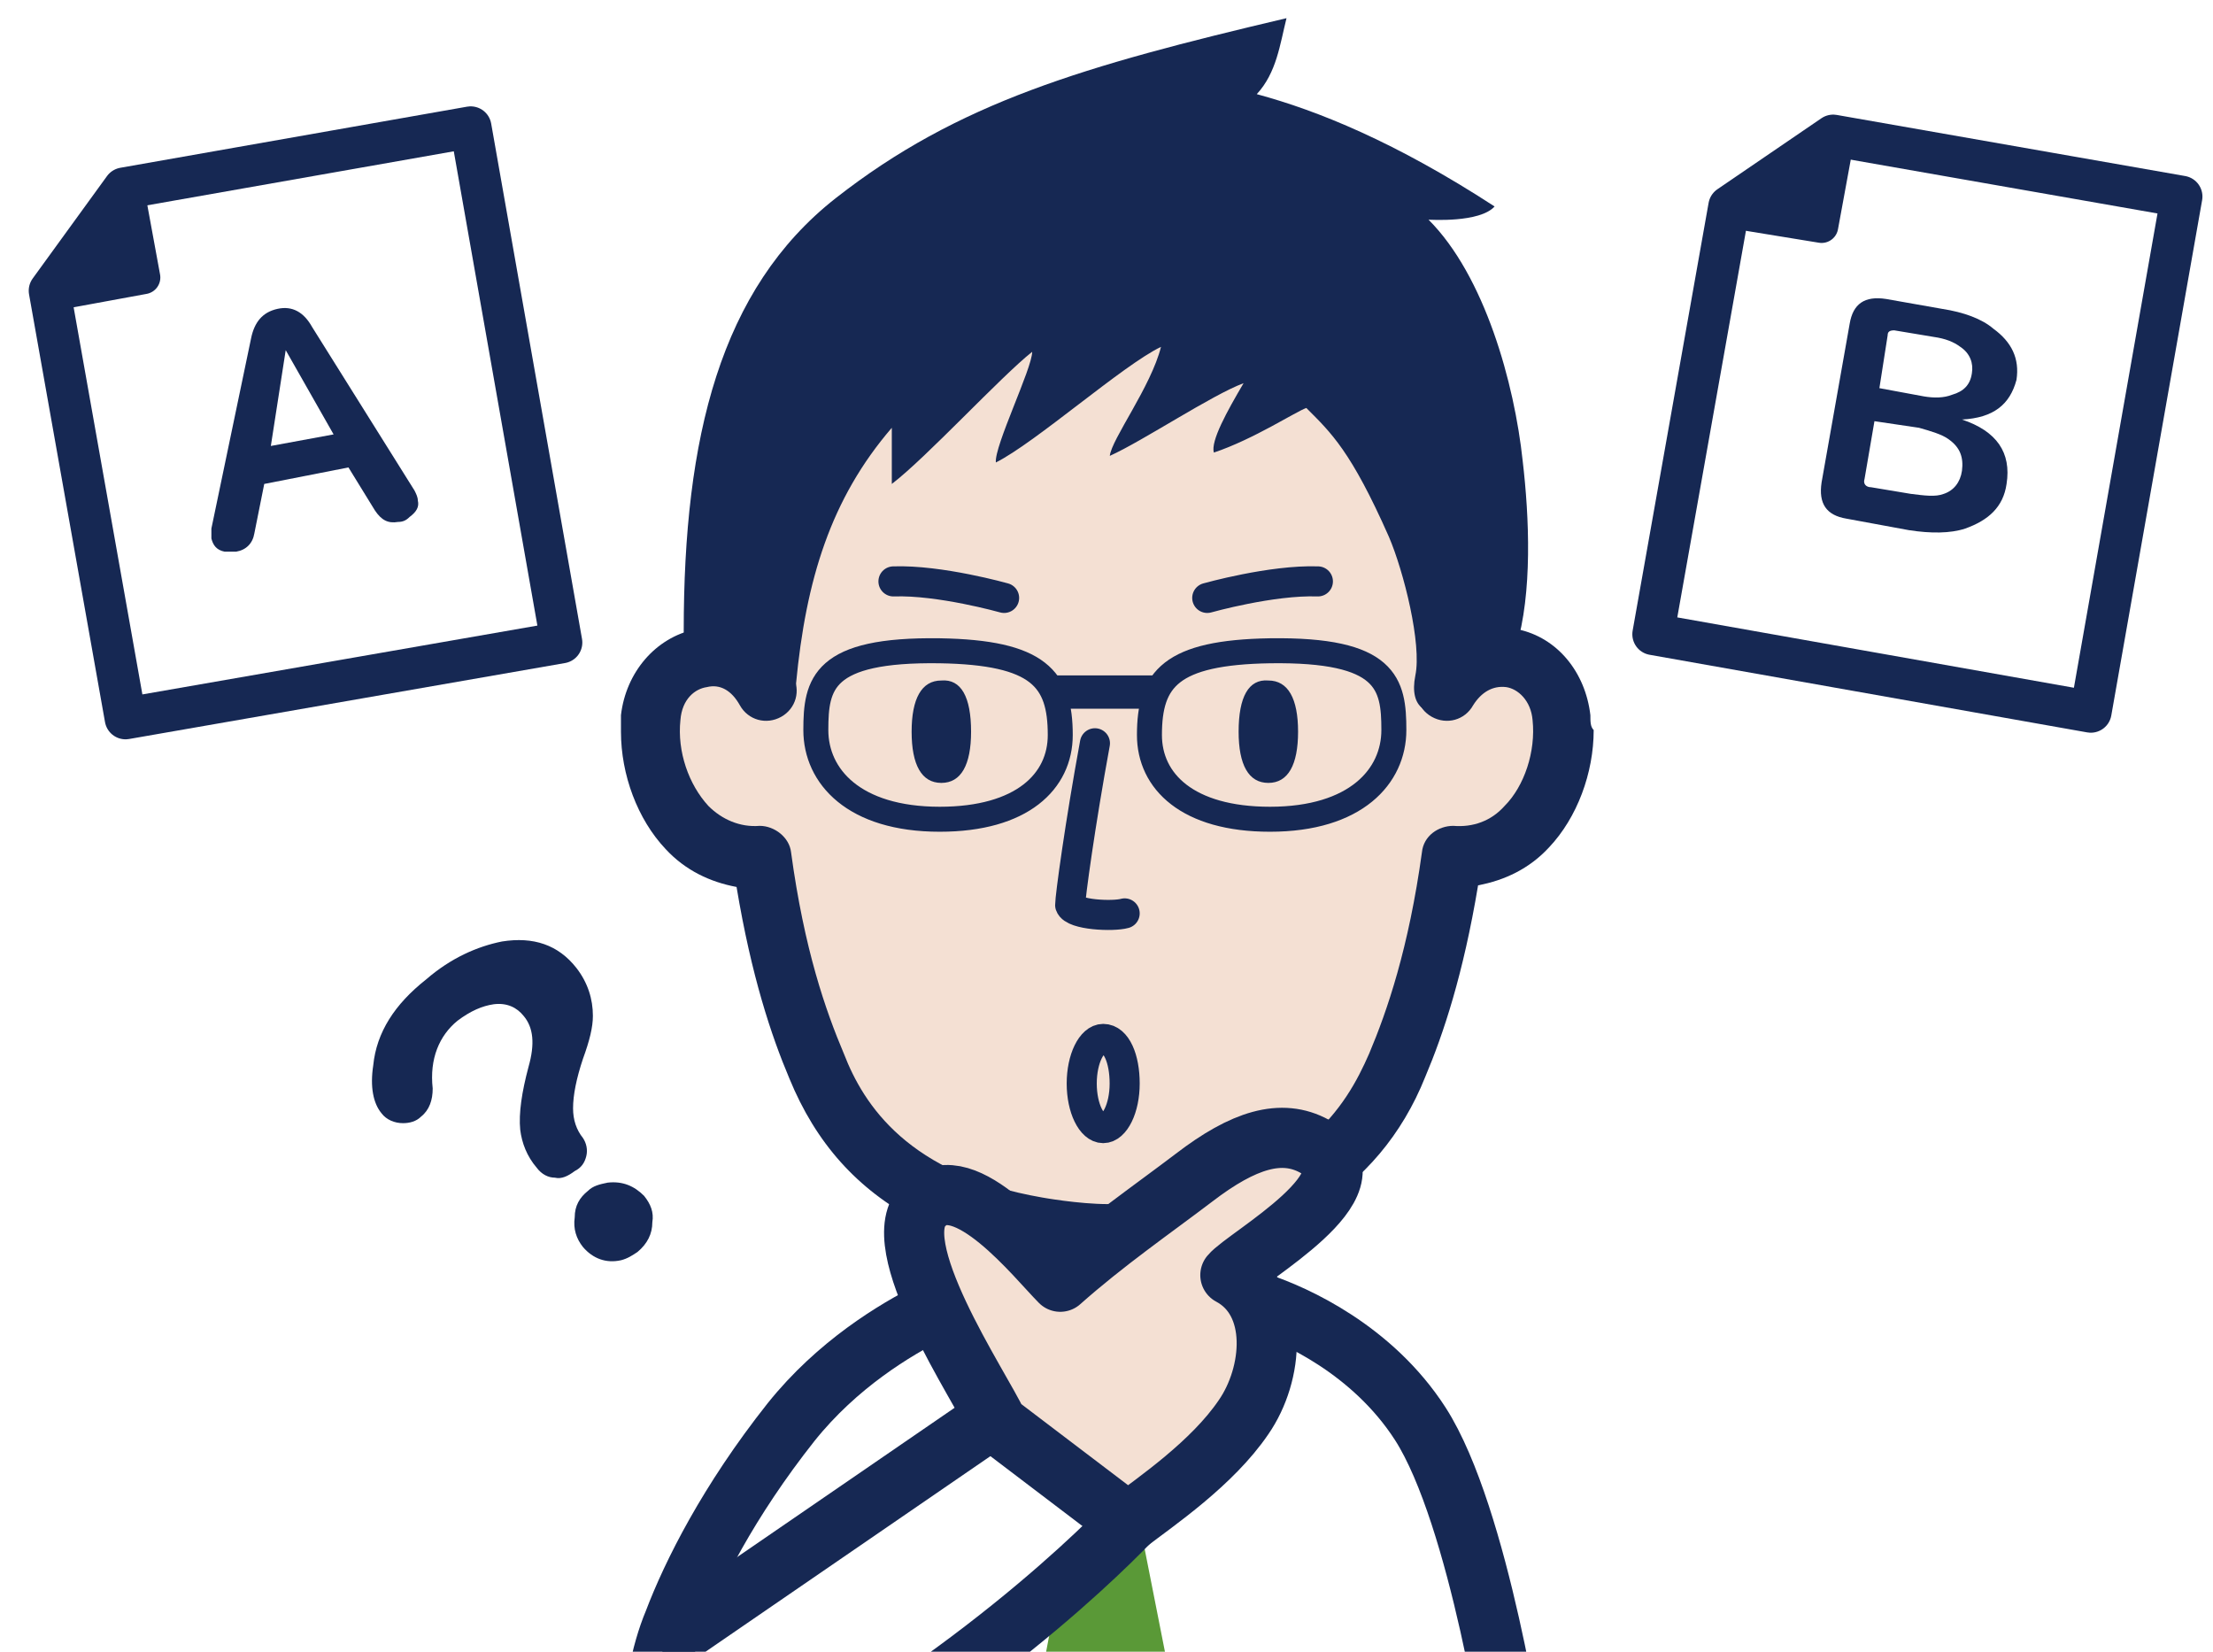
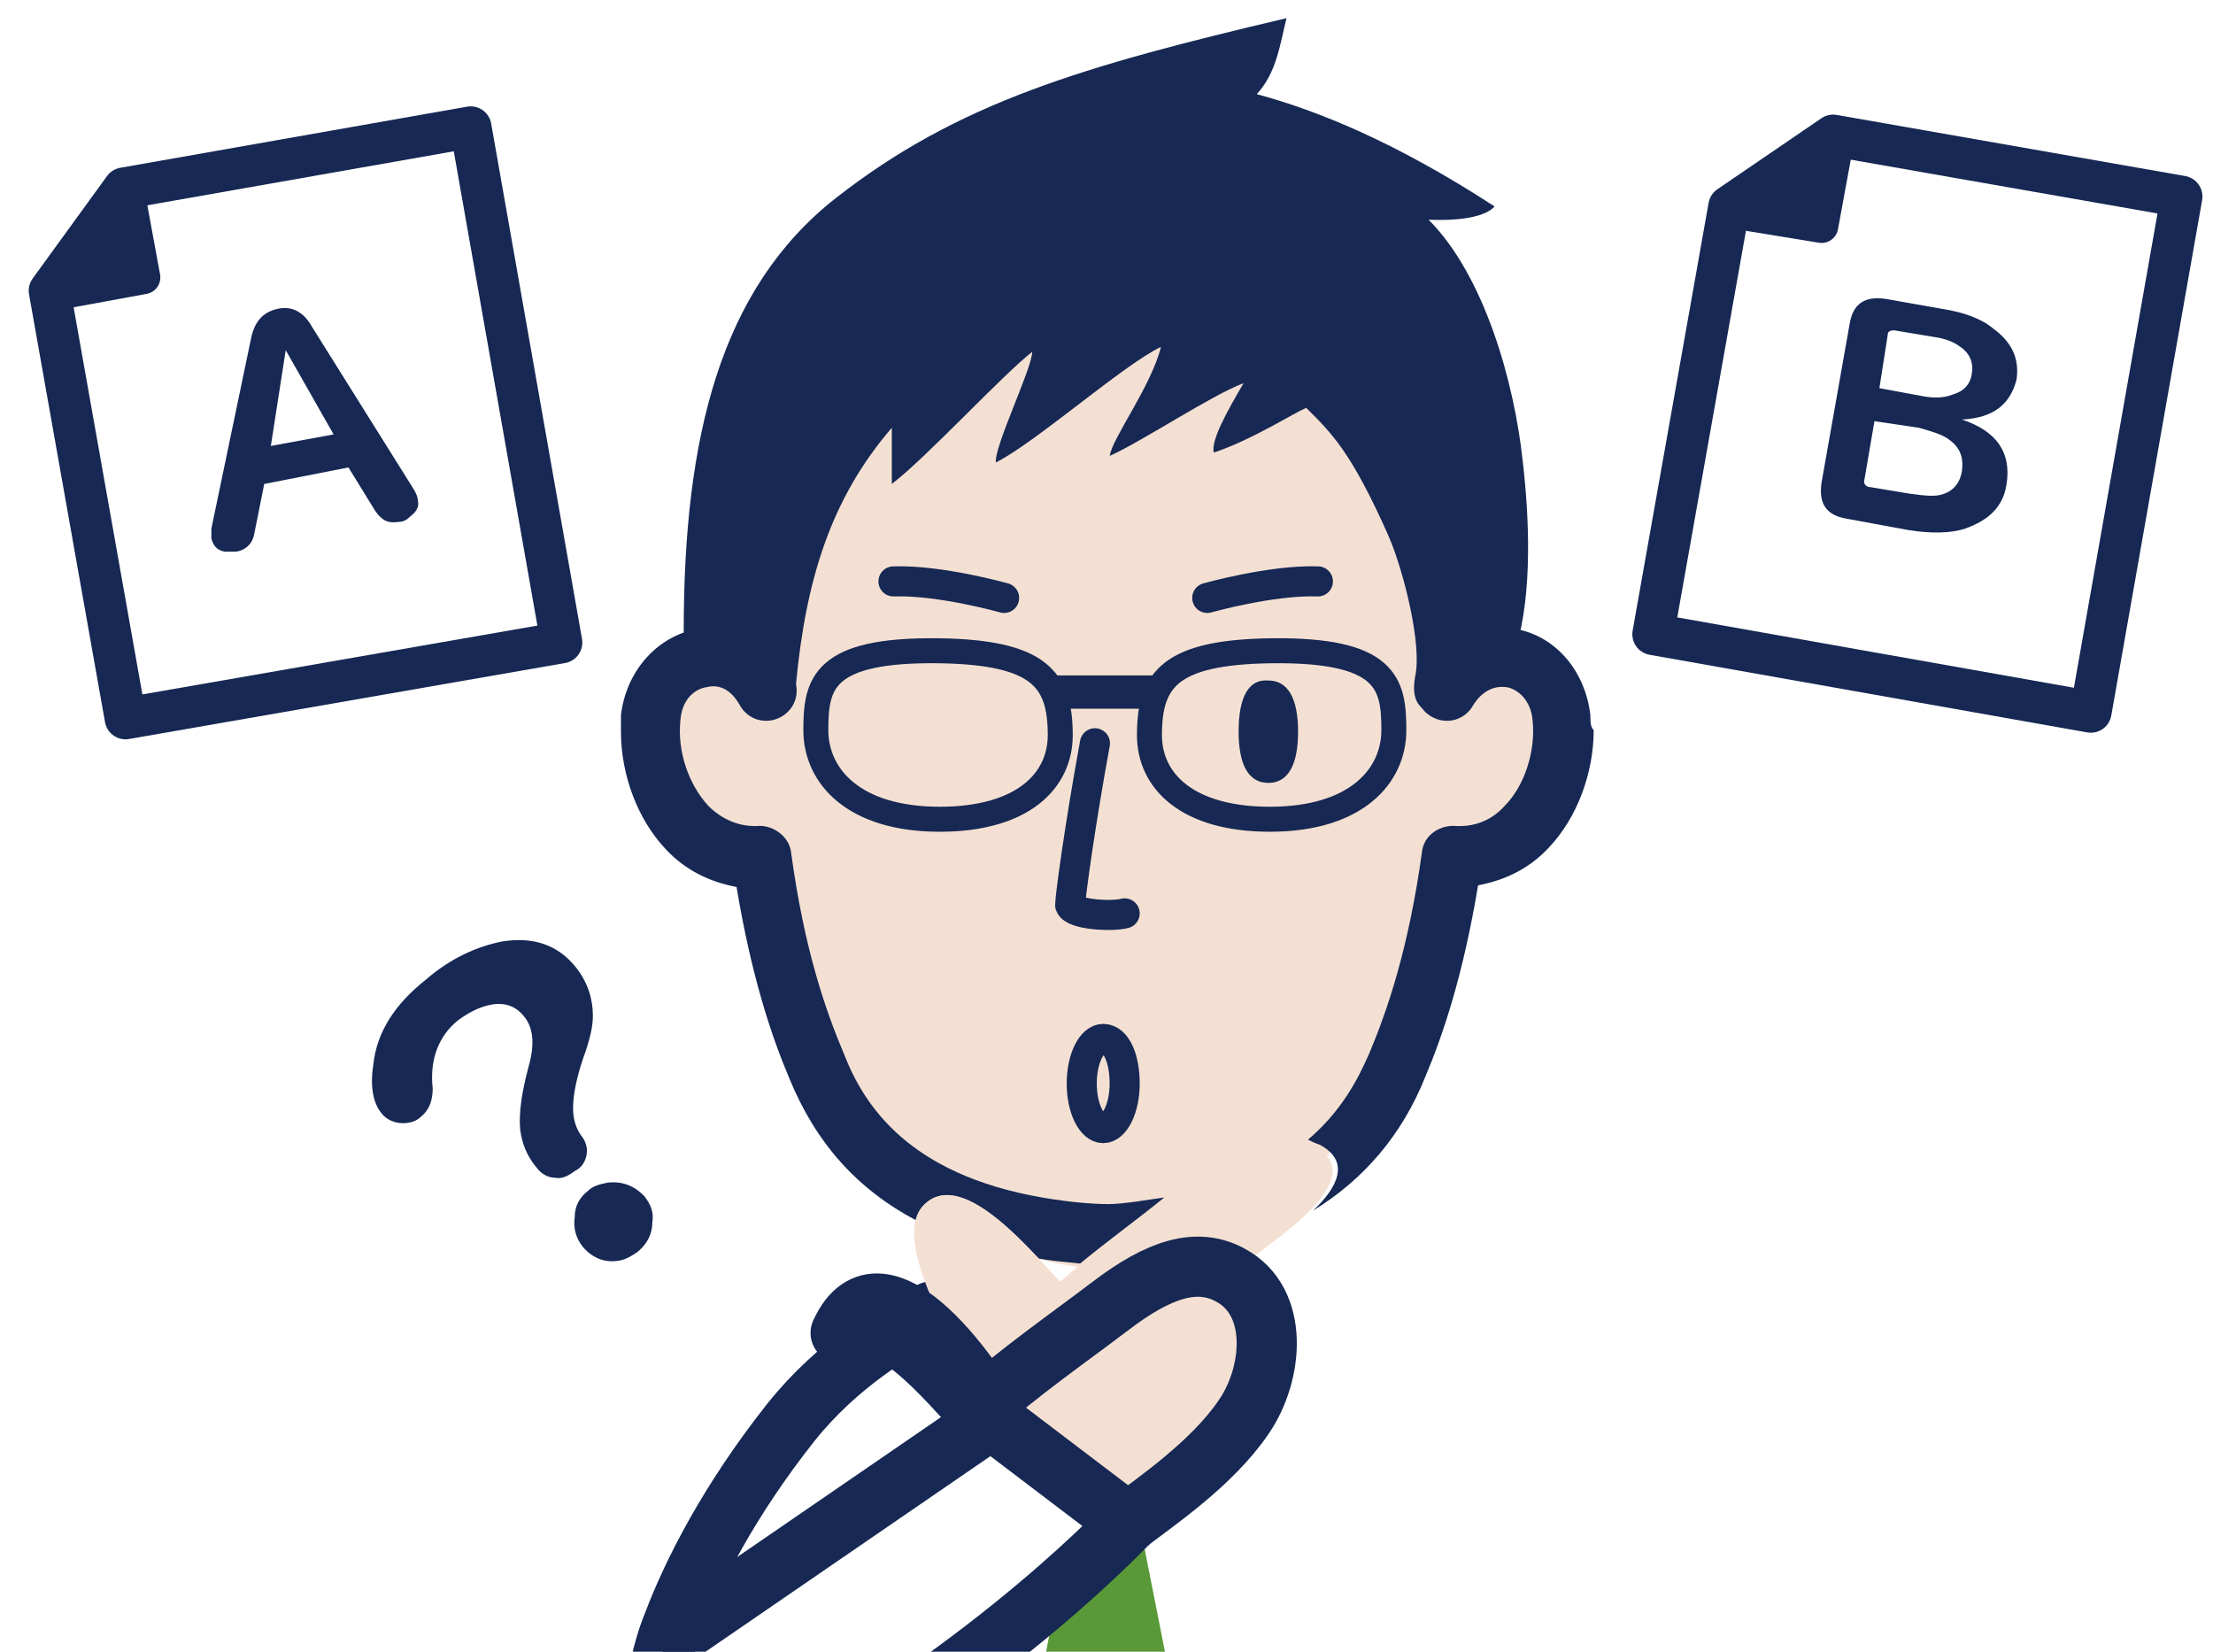
<svg xmlns="http://www.w3.org/2000/svg" xmlns:xlink="http://www.w3.org/1999/xlink" version="1.1" id="teacher_x5F_new" x="0px" y="0px" viewBox="0 0 134 100" style="enable-background:new 0 0 134 100;" xml:space="preserve">
  <style type="text/css">
	.st0{fill:none;stroke:#162853;stroke-width:2.521;stroke-linecap:round;stroke-linejoin:round;}
	.st1{fill:#162853;stroke:#162853;stroke-width:2.017;stroke-linecap:round;stroke-linejoin:round;}
	.st2{fill:#162853;}
	.st3{clip-path:url(#SVGID_2_);}
	.st4{fill:#F4E0D3;}
	.st5{display:none;fill:#F4DCD3;}
	.st6{fill:none;stroke:#162853;stroke-width:1.821;stroke-linecap:round;stroke-linejoin:round;}
	.st7{fill:none;stroke:#162853;stroke-width:1.513;}
	.st8{fill:none;stroke:#162853;stroke-width:3.642;stroke-linecap:round;stroke-linejoin:round;}
	.st9{fill:#5A9937;}
	.st10{fill:#FFFFFF;stroke:#162853;stroke-width:3.642;stroke-linecap:round;stroke-linejoin:round;}
	.st11{fill:none;stroke:#162853;stroke-width:2.017;}
</style>
  <g>
    <g>
      <g>
        <polygon class="st0" points="34,38.9 7.6,43.5 3,17.6 7.5,11.4 28.5,7.7    " />
        <polygon class="st1" points="7.8,11.9 8.7,16.8 3.8,17.7    " />
      </g>
      <g>
        <g>
          <g>
            <path class="st2" d="M16,29.3l-0.6,3c-0.1,0.6-0.5,1-1.1,1.1c-0.2,0-0.5,0-0.7,0c-0.5-0.1-0.7-0.4-0.8-0.8c0-0.2,0-0.4,0-0.6       l2.4-11.5c0.2-1,0.7-1.6,1.6-1.8c0.9-0.2,1.6,0.2,2.1,1.1l6.2,9.9c0.1,0.2,0.2,0.4,0.2,0.6c0.1,0.4-0.1,0.7-0.5,1       c-0.2,0.2-0.4,0.3-0.7,0.3c-0.6,0.1-1-0.1-1.4-0.7l-1.6-2.6L16,29.3z M17.3,21.2L16.4,27l3.8-0.7L17.3,21.2z" />
          </g>
        </g>
      </g>
    </g>
    <g>
      <g>
        <polygon class="st0" points="126.6,43.1 100.1,38.4 104.7,12.5 111,8.2 132.1,11.9    " />
        <polygon class="st1" points="111.2,8.8 110.3,13.7 105.4,12.9    " />
      </g>
      <g>
        <g>
          <g>
            <path class="st2" d="M118.8,25.4c2.1,0.7,3,2,2.7,3.9c-0.2,1.4-1.1,2.2-2.5,2.7c-0.9,0.3-2.1,0.3-3.4,0.1l-3.8-0.7       c-1.2-0.2-1.7-0.9-1.5-2.2l1.7-9.6c0.2-1.2,0.9-1.7,2.2-1.5l3.4,0.6c1.3,0.2,2.4,0.6,3.1,1.2c1.1,0.8,1.6,1.8,1.4,3.1       C121.7,24.5,120.7,25.3,118.8,25.4z M113.5,25.5l-0.6,3.5c-0.1,0.3,0.1,0.5,0.4,0.5l2.4,0.4c0.8,0.1,1.5,0.2,2,0       c0.6-0.2,1-0.7,1.1-1.4c0.1-0.8-0.1-1.4-0.8-1.9c-0.4-0.3-1.1-0.5-1.8-0.7L113.5,25.5z M113.8,23.5l2.7,0.5       c0.6,0.1,1.2,0.1,1.7-0.1c0.7-0.2,1.1-0.6,1.2-1.3c0.1-0.6-0.1-1.2-0.7-1.6c-0.4-0.3-0.9-0.5-1.6-0.6l-2.4-0.4       c-0.3,0-0.4,0.1-0.4,0.3L113.8,23.5z" />
          </g>
        </g>
      </g>
    </g>
    <g>
      <defs>
        <rect id="SVGID_1_" x="36.8" width="60.2" height="100" />
      </defs>
      <clipPath id="SVGID_2_">
        <use xlink:href="#SVGID_1_" style="overflow:visible;" />
      </clipPath>
      <g class="st3">
        <g>
          <path class="st4" d="M91.1,39.8c-0.8-0.3-1.7-0.4-2.5-0.2C86.9,24.1,77.9,12.1,67,12.1c-11,0-20,12.1-21.5,27.8      c-1-0.4-2.1-0.5-3.2-0.2c-2.6,0.9-3.9,4.3-2.8,7.5c1,3,3.8,4.9,6.3,4.4C48.1,66,56.7,76.8,67,76.8c10.3,0,19-10.7,21.2-25.1      c2.2-0.1,4.3-1.7,5.3-4.2C94.8,44.2,93.7,40.8,91.1,39.8z" />
          <path class="st5" d="M91.1,39.8c-0.8-0.3-1.7-0.4-2.5-0.2C86.9,24.1,77.9,12.1,67,12.1c-11,0-20,12.1-21.5,27.8      c-1-0.4-2.1-0.5-3.2-0.2c-2.6,0.9-3.9,4.3-2.8,7.5c1,3,3.8,4.9,6.3,4.4C48.1,66,56.7,76.8,67,76.8c10.3,0,19-10.7,21.2-25.1      c2.2-0.1,4.3-1.7,5.3-4.2C94.8,44.2,93.7,40.8,91.1,39.8z" />
          <path class="st2" d="M62.9,76.2c0.5,0.1,1.5,0.2,2.5,0.3c1.7-1.4,3.5-2.7,5.1-4c-0.8,0.1-2.4,0.4-3.4,0.4c-1.8,0-4-0.4-4-0.4      c-8.1-1.4-10.8-5.6-12-8.7c-1.1-2.6-2.4-6.3-3.2-12.2c-0.1-0.9-1-1.6-1.9-1.6c-1.2,0.1-2.3-0.4-3.1-1.2      c-1.2-1.3-1.9-3.3-1.7-5.2c0.1-1.3,0.9-1.9,1.6-2c0.8-0.2,1.5,0.2,2,1.1c0.5,0.9,1.6,1.2,2.5,0.7c0.9-0.5,1.2-1.6,0.7-2.5      c-1.3-2.2-3.5-3.3-5.9-2.8c-2.4,0.5-4.2,2.6-4.5,5.2c0,0.3,0,0.7,0,1c0,2.6,1,5.3,2.7,7.1c1.2,1.3,2.7,2,4.3,2.3      c0.9,5.4,2.1,9,3.2,11.6c1.6,3.9,4.1,6.7,7.7,8.6c0.1-0.4,0.2-0.7,0.5-1C57.9,71.1,61,74.2,62.9,76.2z" />
          <path class="st2" d="M96.3,43.3c-0.3-2.6-2-4.7-4.4-5.2c-2.3-0.5-4.6,0.6-5.9,2.8c-0.5,0.9-0.2,2,0.7,2.5c0.9,0.5,2,0.2,2.5-0.7      c0.5-0.8,1.2-1.2,2-1.1c0.7,0.1,1.5,0.8,1.6,2c0.2,1.9-0.5,4-1.7,5.2c-0.8,0.9-1.9,1.3-3.1,1.2c-0.9,0-1.8,0.6-1.9,1.6      c-0.8,5.8-2.1,9.6-3.2,12.2c-0.7,1.6-1.7,3.5-3.7,5.2c0.2,0.1,0.4,0.2,0.7,0.3c1.9,1,1.1,2.6-0.4,4c3.1-1.9,5.4-4.6,6.8-8.1      c1.1-2.6,2.3-6.2,3.2-11.6c1.6-0.3,3.1-1,4.3-2.3c1.7-1.8,2.7-4.5,2.7-7.1C96.3,44,96.3,43.7,96.3,43.3z" />
        </g>
        <g>
          <path class="st2" d="M74.6,3.4C74.6,3.4,74.6,3.3,74.6,3.4C74.6,3.3,74.6,3.4,74.6,3.4z" />
        </g>
        <g>
          <path class="st6" d="M66.3,45c-0.9,4.9-1.5,9.3-1.5,9.8c0.2,0.6,2.6,0.7,3.3,0.5" />
        </g>
        <g>
          <path class="st7" d="M64.2,44.5c0,2.8-2.3,5.1-7.3,5.1c-5.2,0-7.5-2.6-7.5-5.4c0-2.8,0.4-4.9,7.5-4.8      C62.9,39.5,64.2,41.1,64.2,44.5z" />
          <path class="st7" d="M69.6,44.5c0,2.8,2.3,5.1,7.3,5.1c5.2,0,7.5-2.6,7.5-5.4c0-2.8-0.4-4.9-7.5-4.8      C70.9,39.5,69.6,41.1,69.6,44.5z" />
-           <path class="st2" d="M58.8,44.3c0,2-0.6,3.1-1.8,3.1c-1.2,0-1.8-1.1-1.8-3.1c0-2,0.6-3.1,1.8-3.1C58.2,41.1,58.8,42.2,58.8,44.3      z" />
        </g>
        <g>
          <path class="st2" d="M75,44.3c0,2,0.6,3.1,1.8,3.1c1.2,0,1.8-1.1,1.8-3.1c0-2-0.6-3.1-1.8-3.1C75.6,41.1,75,42.2,75,44.3z" />
        </g>
        <path class="st6" d="M73.1,36.2c0,0,3.9-1.1,6.7-1" />
        <path class="st6" d="M60.8,36.2c0,0-3.9-1.1-6.7-1" />
-         <path class="st8" d="M91.7,106.3c0,0-2.1-14.5-5.7-20.1c-2.9-4.5-7.6-6.6-9.7-7.3" />
        <path class="st9" d="M71.9,106.9l-3-15.2c-0.2,0.2-0.4,0.3-0.6,0.5l-3.1-2.3l-0.1,0.7l2.1,1.6l-2.8,2.3l-2.4,12.5H71.9z" />
        <path class="st8" d="M56.4,79.4c-2.2,1.1-5.7,3.2-8.5,6.7c-3.8,4.8-6,9.2-7.1,12.1c-0.8,1.9-1.3,4.6-1.2,6.4     c0.2,3.1,1.4,6.7,6.8,3.8c14-7.5,22.3-16.6,22.3-16.6" />
        <line class="st10" x1="41.4" y1="98.7" x2="59.9" y2="86" />
        <path class="st4" d="M60.4,86.2l7.9,6c1.7-1.3,5.1-3.6,7-6.4c1.8-2.6,2.2-7-0.8-8.6c0.9-1.1,9.1-5.6,5.1-7.8     c-2-1.1-4.3-0.4-7.3,1.9c-2.5,1.9-5.4,3.9-8.1,6.3c-1.4-1.4-5.8-7-8.2-4.7C53.4,75.2,59.4,84,60.4,86.2" />
-         <path class="st5" d="M60.4,86.2l7.9,6c1.7-1.3,5.1-3.6,7-6.4c1.8-2.6,2.2-7-0.8-8.6c0.9-1.1,9.1-5.6,5.1-7.8     c-2-1.1-4.3-0.4-7.3,1.9c-2.5,1.9-5.4,3.9-8.1,6.3c-1.4-1.4-5.8-7-8.2-4.7C53.4,75.2,59.4,84,60.4,86.2" />
-         <path class="st8" d="M60.4,86.2l7.9,6c1.7-1.3,5.1-3.6,7-6.4c1.8-2.6,2.2-7-0.8-8.6c0.9-1.1,9.1-5.6,5.1-7.8     c-2-1.1-4.3-0.4-7.3,1.9c-2.5,1.9-5.4,3.9-8.1,6.3c-1.4-1.4-5.8-7-8.2-4.7C53.4,75.2,59.4,84,60.4,86.2" />
+         <path class="st8" d="M60.4,86.2l7.9,6c1.7-1.3,5.1-3.6,7-6.4c1.8-2.6,2.2-7-0.8-8.6c-2-1.1-4.3-0.4-7.3,1.9c-2.5,1.9-5.4,3.9-8.1,6.3c-1.4-1.4-5.8-7-8.2-4.7C53.4,75.2,59.4,84,60.4,86.2" />
        <path class="st6" d="M68.1,65.6c0,1.5-0.6,2.7-1.3,2.7c-0.7,0-1.3-1.2-1.3-2.7c0-1.5,0.6-2.7,1.3-2.7     C67.6,62.9,68.1,64.1,68.1,65.6z" />
        <path class="st2" d="M91.8,39.2c1-3.3,0.8-7.9,0.4-11.3c-0.5-4.7-2.3-11.2-5.7-14.6c0.1,0,3.1,0.2,4-0.8     c-6-3.9-10.7-5.8-14.4-6.8c1.2-1.3,1.4-3,1.8-4.6C65.6,4,58,6.2,50.6,12c-7,5.5-9.2,14.5-9.2,26.2c0,3.3,2.6,1.6,3.5,2.6     c1.8,2,3.2,2.3,3.3,0.6c0.6-6.3,2.1-11.2,5.8-15.5c0,1.1,0,2.3,0,3.4c2.1-1.6,6.6-6.5,8.5-8c0,1-2.3,5.7-2.2,6.7     c2.4-1.2,7.7-5.9,10-7c-0.6,2.4-3,5.6-3.1,6.6c2-0.9,6.2-3.7,8.1-4.4c-1,1.7-2,3.5-1.8,4.2c2.4-0.8,5-2.5,5.6-2.7     c1.5,1.5,2.7,2.6,5,7.8c0.9,2.1,2,6.5,1.6,8.4c-0.4,2,0.8,2.6,2.1,1.9C89.4,42,91.8,39.2,91.8,39.2z" />
        <line class="st11" x1="63.6" y1="41.9" x2="70.1" y2="41.9" />
      </g>
    </g>
    <g>
      <path class="st2" d="M25.8,59.3c1.5-1.3,3.1-2,4.6-2.3c1.9-0.3,3.4,0.2,4.5,1.6c0.7,0.9,1,1.9,1,2.9c0,0.7-0.2,1.5-0.6,2.6    c-0.4,1.2-0.6,2.2-0.6,3c0,0.7,0.2,1.3,0.6,1.8c0.2,0.3,0.3,0.7,0.2,1.1c-0.1,0.4-0.3,0.7-0.7,0.9c-0.4,0.3-0.8,0.5-1.2,0.4    c-0.4,0-0.8-0.2-1.1-0.6c-0.6-0.7-0.9-1.5-1-2.3c-0.1-1,0.1-2.3,0.5-3.8c0.4-1.4,0.3-2.4-0.3-3.1c-0.4-0.5-1-0.8-1.8-0.7    c-0.7,0.1-1.4,0.4-2.2,1c-1.1,0.9-1.7,2.3-1.5,4.1c0,0.7-0.2,1.3-0.7,1.7c-0.3,0.3-0.7,0.4-1.1,0.4c-0.5,0-1-0.2-1.3-0.6    c-0.5-0.6-0.7-1.6-0.5-2.9C22.8,62.5,23.9,60.8,25.8,59.3z M35.6,72.1c0.3-0.3,0.7-0.4,1.2-0.5c0.9-0.1,1.6,0.2,2.2,0.8    c0.4,0.5,0.6,1,0.5,1.6c0,0.7-0.3,1.3-0.9,1.8c-0.3,0.2-0.6,0.4-1,0.5c-0.9,0.2-1.7-0.1-2.3-0.8c-0.4-0.5-0.6-1.1-0.5-1.8    C34.8,73,35.1,72.5,35.6,72.1z" />
    </g>
  </g>
</svg>